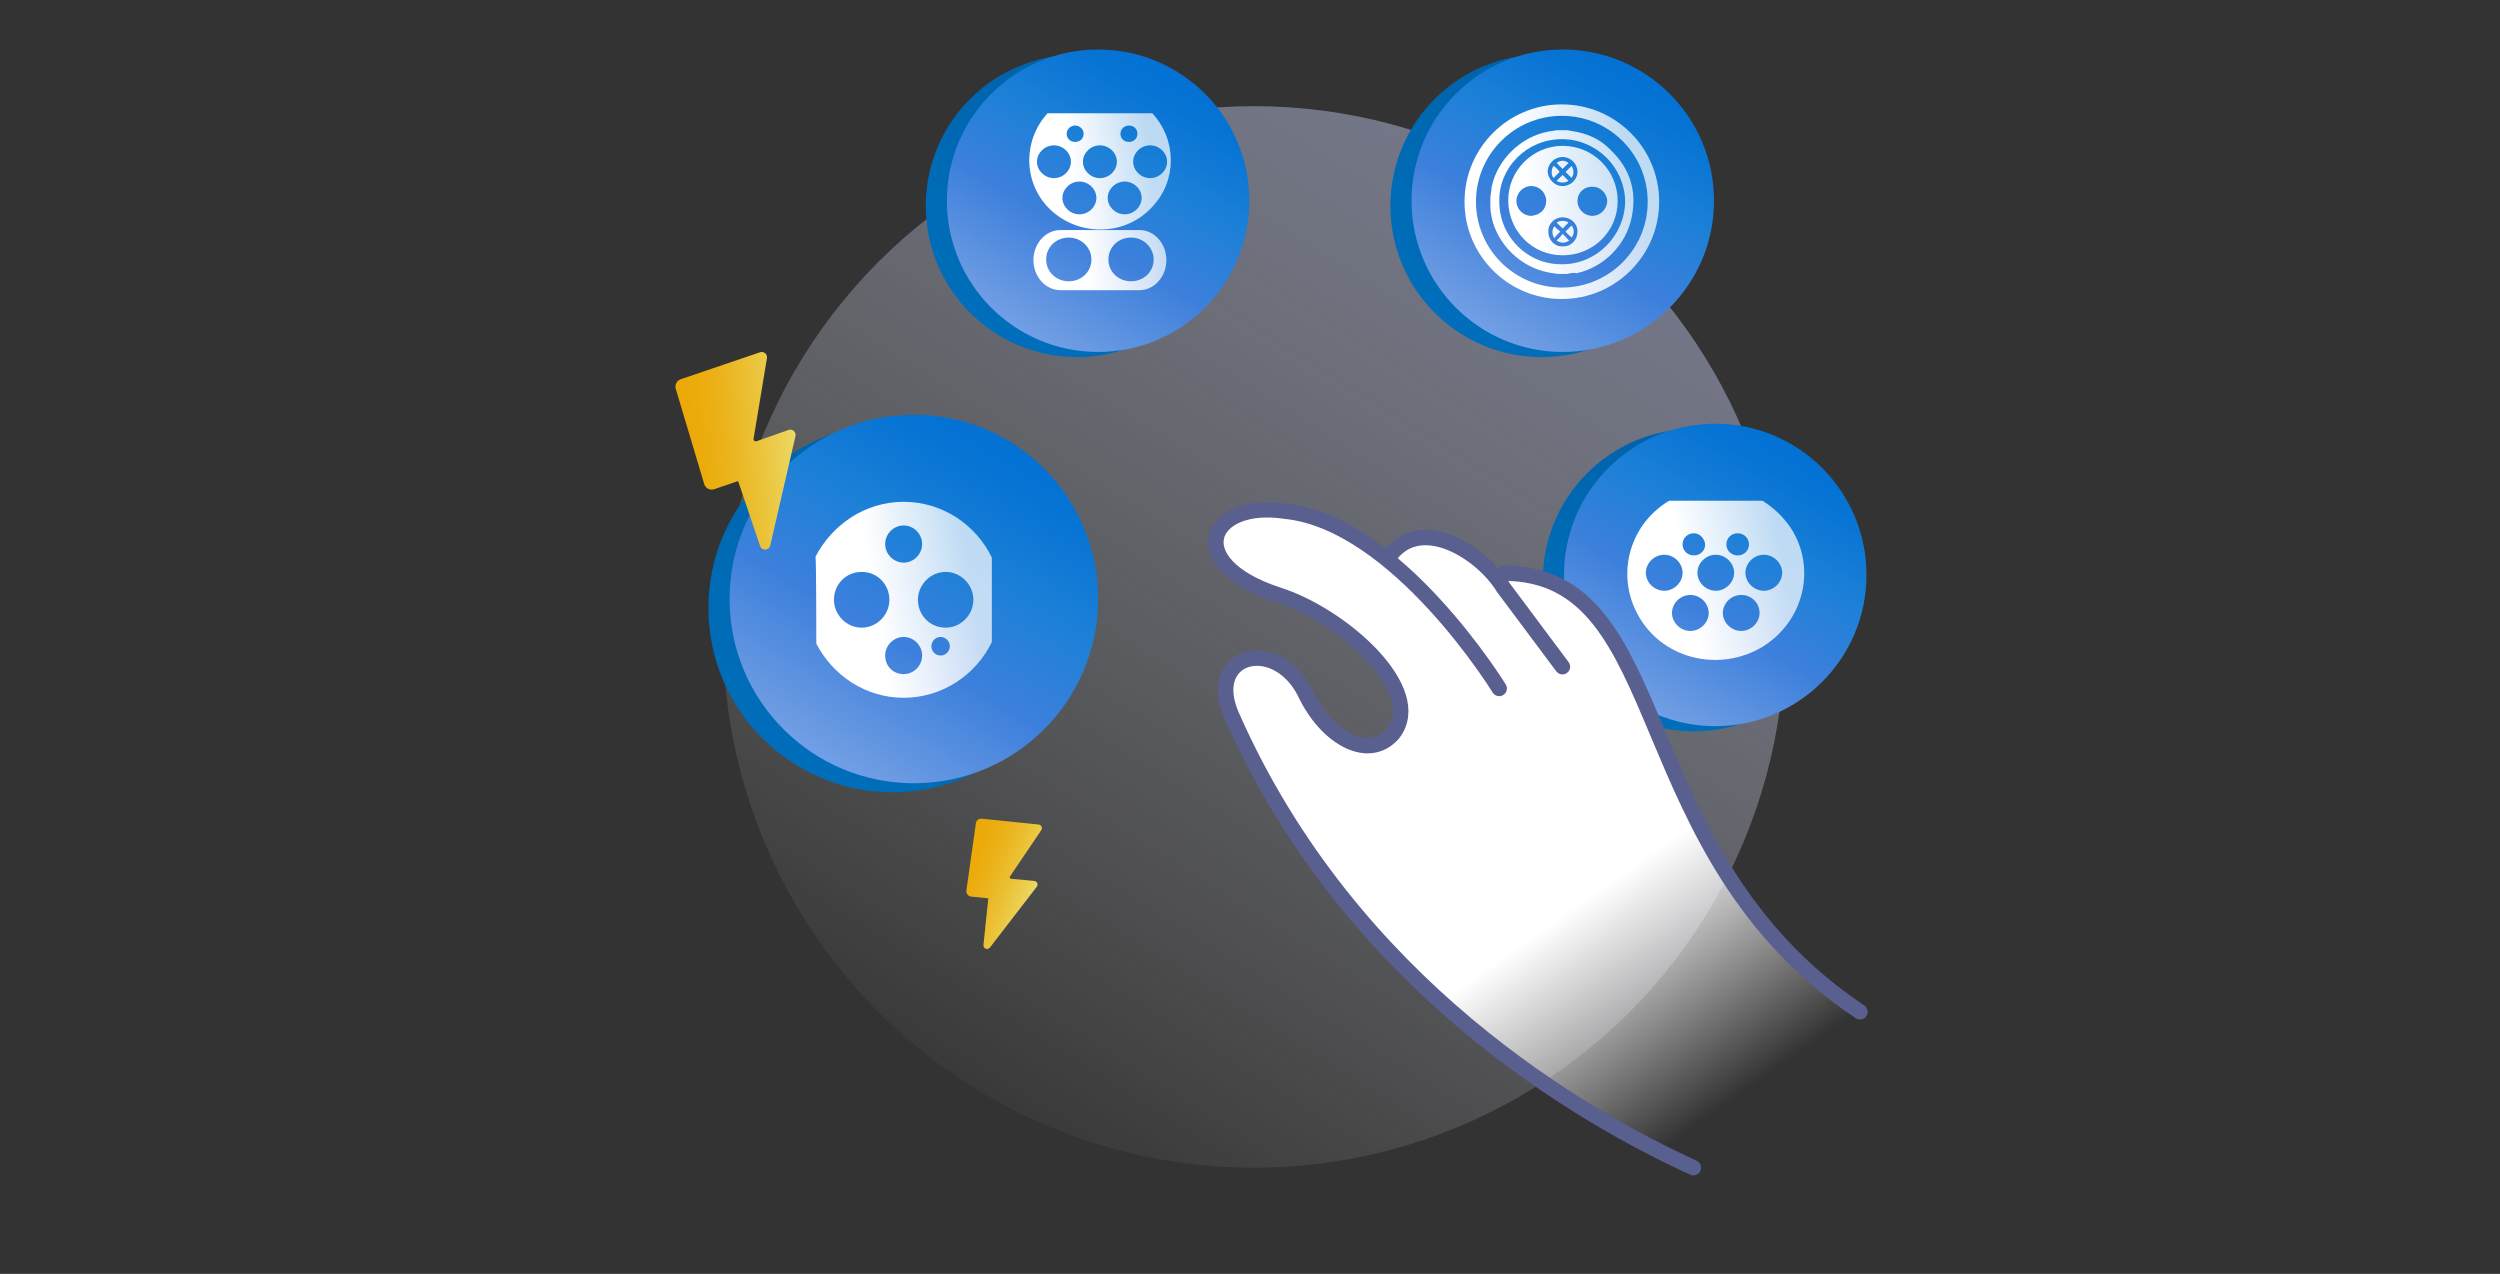
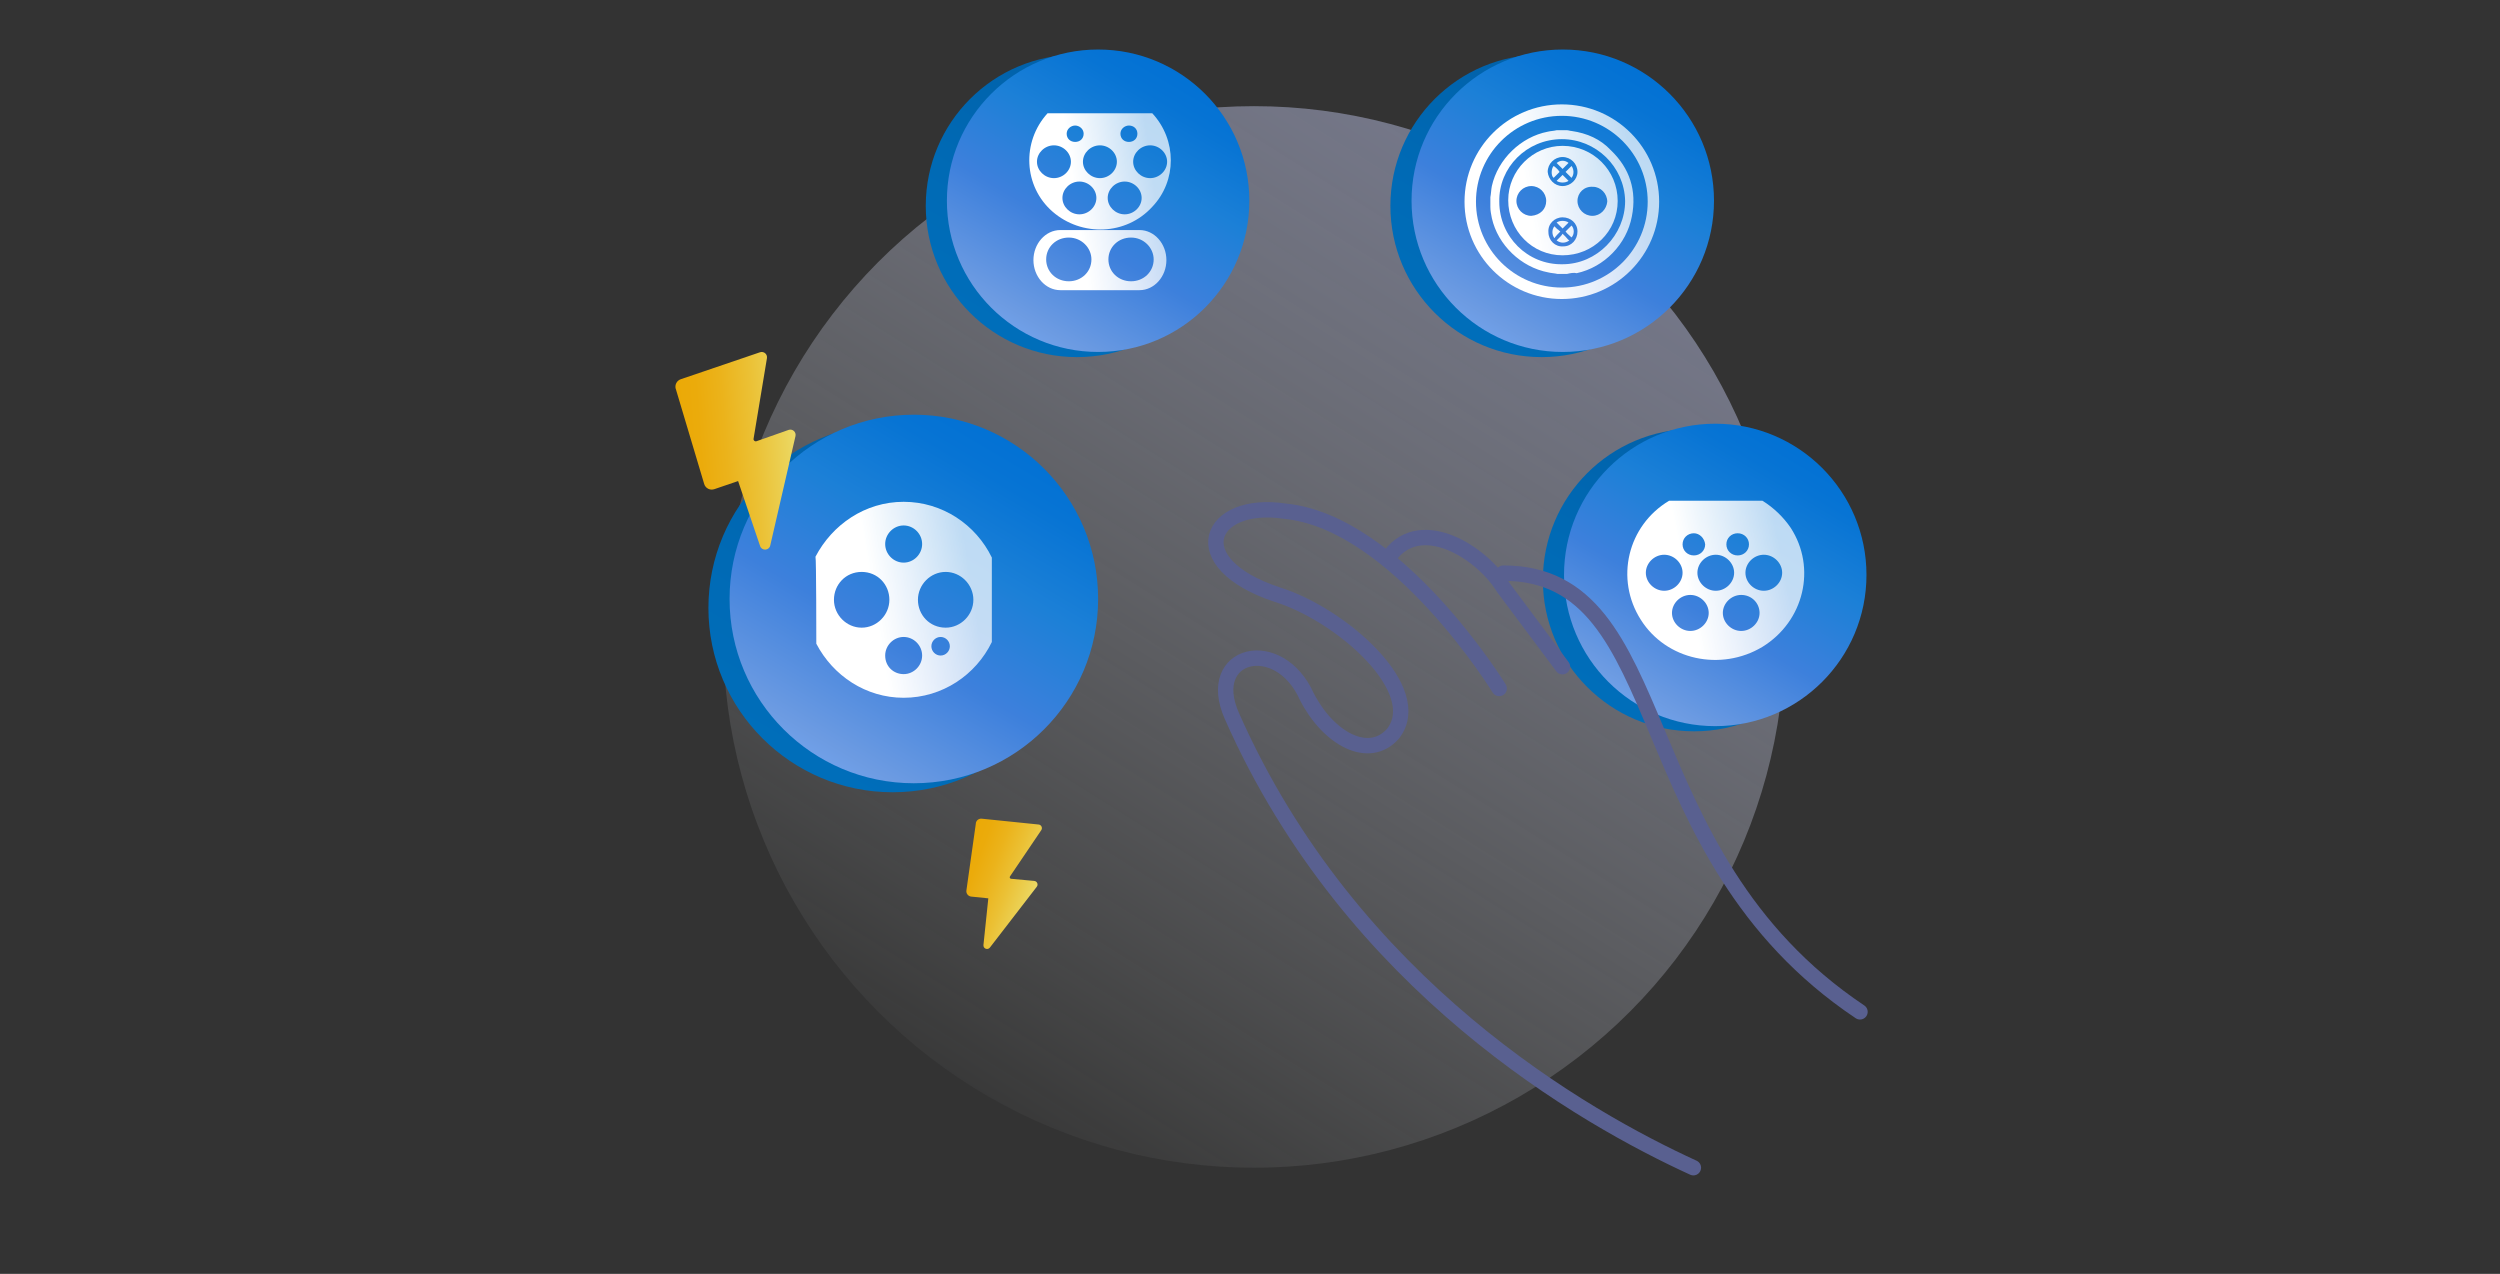
<svg xmlns="http://www.w3.org/2000/svg" width="314" height="160" viewBox="0 0 314 160" fill="none">
  <rect x="0" y="0" width="314" height="160" fill="#333333" stroke="none" />
  <circle cx="157.5" cy="80.001" r="66.667" fill="url(#paint0_linear_6006_128624)" />
  <path d="M112.122 99.507C124.904 99.507 135.267 89.144 135.267 76.362C135.267 63.579 124.904 53.217 112.122 53.217C99.339 53.217 88.977 63.579 88.977 76.362C88.977 89.144 99.339 99.507 112.122 99.507Z" fill="url(#paint1_linear_6006_128624)" />
  <path d="M114.779 98.376C127.561 98.376 137.924 88.014 137.924 75.231C137.924 62.448 127.561 52.086 114.779 52.086C101.996 52.086 91.634 62.448 91.634 75.231C91.634 88.014 101.996 98.376 114.779 98.376Z" fill="url(#paint2_linear_6006_128624)" />
  <path d="M135.27 44.854C145.759 44.854 154.263 36.35 154.263 25.861C154.263 15.371 145.759 6.867 135.27 6.867C124.78 6.867 116.276 15.371 116.276 25.861C116.276 36.35 124.78 44.854 135.27 44.854Z" fill="url(#paint3_linear_6006_128624)" />
  <path d="M137.924 44.206C148.414 44.206 156.917 35.702 156.917 25.212C156.917 14.722 148.414 6.219 137.924 6.219C127.434 6.219 118.931 14.722 118.931 25.212C118.931 35.702 127.434 44.206 137.924 44.206Z" fill="url(#paint4_linear_6006_128624)" />
  <path d="M193.627 44.854C204.117 44.854 212.621 36.35 212.621 25.861C212.621 15.371 204.117 6.867 193.627 6.867C183.137 6.867 174.634 15.371 174.634 25.861C174.634 36.35 183.137 44.854 193.627 44.854Z" fill="url(#paint5_linear_6006_128624)" />
  <path d="M196.284 44.206C206.774 44.206 215.278 35.702 215.278 25.212C215.278 14.722 206.774 6.219 196.284 6.219C185.795 6.219 177.291 14.722 177.291 25.212C177.291 35.702 185.795 44.206 196.284 44.206Z" fill="url(#paint6_linear_6006_128624)" />
  <path d="M212.779 91.854C223.268 91.854 231.772 83.35 231.772 72.861C231.772 62.371 223.268 53.867 212.779 53.867C202.289 53.867 193.785 62.371 193.785 72.861C193.785 83.35 202.289 91.854 212.779 91.854Z" fill="url(#paint7_linear_6006_128624)" />
  <path d="M215.436 91.204C225.926 91.204 234.429 82.7 234.429 72.21C234.429 61.72 225.926 53.217 215.436 53.217C204.946 53.217 196.442 61.72 196.442 72.21C196.442 82.7 204.946 91.204 215.436 91.204Z" fill="url(#paint8_linear_6006_128624)" />
  <path d="M113.5 87.64C108.753 87.64 104.639 84.882 102.529 80.85C102.529 80.85 102.529 70.029 102.424 69.923C104.533 65.892 108.647 63.027 113.5 63.027C118.352 63.027 122.571 65.892 124.575 70.029V80.638C122.571 84.776 118.352 87.64 113.5 87.64ZM118.774 78.835C120.672 78.835 122.255 77.243 122.255 75.334C122.255 73.424 120.672 71.833 118.774 71.833C116.875 71.833 115.293 73.424 115.293 75.334C115.293 77.243 116.77 78.835 118.774 78.835ZM108.225 78.835C110.124 78.835 111.706 77.243 111.706 75.334C111.706 73.424 110.23 71.833 108.225 71.833C106.221 71.833 104.744 73.424 104.744 75.334C104.744 77.243 106.327 78.835 108.225 78.835ZM113.5 70.666C114.765 70.666 115.82 69.605 115.82 68.332C115.82 67.059 114.765 65.998 113.5 65.998C112.234 65.998 111.179 67.059 111.179 68.332C111.179 69.605 112.234 70.666 113.5 70.666ZM113.5 84.67C114.765 84.67 115.82 83.609 115.82 82.336C115.82 81.063 114.765 80.002 113.5 80.002C112.234 80.002 111.179 81.063 111.179 82.336C111.179 83.715 112.234 84.67 113.5 84.67ZM118.141 82.336C118.774 82.336 119.301 81.805 119.301 81.169C119.301 80.532 118.774 80.002 118.141 80.002C117.508 80.002 116.981 80.532 116.981 81.169C116.981 81.805 117.508 82.336 118.141 82.336Z" fill="url(#paint9_linear_6006_128624)" />
  <path d="M195.232 29.916C195.419 29.636 195.699 29.355 195.98 29.075C195.886 29.028 195.816 28.958 195.758 28.899C195.699 28.841 195.652 28.794 195.606 28.794L195.232 28.42C194.857 28.887 194.951 29.542 195.232 29.916Z" fill="url(#paint10_linear_6006_128624)" />
  <path d="M196.26 28.7L197.008 27.952C196.634 27.672 195.886 27.672 195.512 27.952L196.26 28.7Z" fill="url(#paint11_linear_6006_128624)" />
  <path d="M195.512 30.197C195.98 30.571 196.634 30.571 197.102 30.197C196.981 30.136 196.899 30.037 196.806 29.924C196.755 29.862 196.701 29.795 196.634 29.729L196.26 29.355C196.167 29.542 195.98 29.729 195.886 29.823L195.512 30.197Z" fill="url(#paint12_linear_6006_128624)" />
  <path d="M197.095 29.557C197.188 29.639 197.285 29.725 197.383 29.823C197.757 29.449 197.757 28.7 197.383 28.326L196.634 29.075C196.757 29.258 196.919 29.401 197.095 29.557Z" fill="url(#paint13_linear_6006_128624)" />
  <path d="M196.26 21.967L195.512 22.715C195.886 22.995 196.634 22.995 197.008 22.715L196.26 21.967Z" fill="url(#paint14_linear_6006_128624)" />
  <path d="M197.383 22.341C197.757 21.873 197.663 21.219 197.383 20.845L196.634 21.593L197.383 22.341Z" fill="url(#paint15_linear_6006_128624)" />
  <path d="M196.26 21.219L197.008 20.47C196.541 20.096 195.98 20.096 195.512 20.47L196.26 21.219Z" fill="url(#paint16_linear_6006_128624)" />
  <path d="M195.886 21.593C195.699 21.312 195.419 21.032 195.138 20.845C194.857 21.125 194.764 22.06 195.138 22.341L195.886 21.593Z" fill="url(#paint17_linear_6006_128624)" />
  <path fill-rule="evenodd" clip-rule="evenodd" d="M196.26 32.067C200.095 32.067 203.181 29.075 203.181 25.24C203.181 21.406 200.095 18.319 196.26 18.319C192.519 18.319 189.433 21.406 189.433 25.146C189.433 28.981 192.426 32.067 196.26 32.067ZM200.001 27.11C198.972 27.11 198.131 26.269 198.131 25.24C198.131 24.211 198.972 23.37 200.095 23.463C201.03 23.463 201.872 24.305 201.872 25.334C201.778 26.269 201.03 27.11 200.001 27.11ZM192.332 23.37C193.361 23.37 194.203 24.211 194.203 25.24C194.203 26.269 193.455 27.017 192.332 27.11C191.304 27.11 190.462 26.269 190.462 25.24C190.462 24.211 191.304 23.37 192.332 23.37ZM194.483 29.168C194.39 28.139 195.232 27.297 196.26 27.297C197.289 27.297 198.131 28.046 198.131 29.075C198.131 30.103 197.383 30.945 196.354 30.945C195.325 31.038 194.483 30.197 194.483 29.168ZM198.131 21.593C198.131 22.528 197.289 23.37 196.26 23.37C195.232 23.37 194.483 22.528 194.39 21.593C194.39 20.564 195.232 19.722 196.26 19.722C197.289 19.722 198.131 20.564 198.131 21.593Z" fill="url(#paint18_linear_6006_128624)" />
  <path fill-rule="evenodd" clip-rule="evenodd" d="M195.606 34.405H196.821C197.195 34.312 197.663 34.218 198.037 34.312C201.498 33.563 204.303 30.664 204.958 27.204C205.613 23.931 204.677 21.125 202.339 18.881C201.03 17.478 199.347 16.73 197.383 16.449C197.289 16.449 197.195 16.425 197.102 16.402C197.008 16.379 196.915 16.355 196.821 16.355H195.512C195.325 16.402 195.138 16.425 194.951 16.449C194.764 16.472 194.577 16.496 194.39 16.542C191.023 17.197 188.124 20.003 187.376 23.37C187.329 23.603 187.305 23.837 187.282 24.071C187.259 24.305 187.235 24.539 187.189 24.772V25.988C187.189 26.456 187.282 26.923 187.376 27.391C188.124 30.758 191.023 33.563 194.483 34.218C194.67 34.265 194.857 34.288 195.044 34.312C195.232 34.335 195.419 34.358 195.606 34.405ZM188.311 25.334C188.217 21.032 191.771 17.478 196.167 17.478C200.469 17.478 204.023 20.938 204.116 25.24C204.116 29.542 200.562 33.19 196.26 33.19C191.865 33.283 188.311 29.729 188.311 25.334Z" fill="url(#paint19_linear_6006_128624)" />
  <path fill-rule="evenodd" clip-rule="evenodd" d="M196.167 13.111C189.416 13.111 183.944 18.583 183.944 25.334C183.944 32.084 189.416 37.556 196.167 37.556C202.917 37.556 208.389 32.084 208.389 25.334C208.389 18.583 202.917 13.111 196.167 13.111ZM185.382 25.334C185.382 19.378 190.211 14.549 196.167 14.549C202.123 14.549 206.951 19.378 206.951 25.334C206.951 31.29 202.123 36.118 196.167 36.118C190.211 36.118 185.382 31.29 185.382 25.334Z" fill="url(#paint20_linear_6006_128624)" />
  <path fill-rule="evenodd" clip-rule="evenodd" d="M144.723 14.223H131.576C128.289 17.826 128.555 23.403 132.197 26.578C135.84 29.752 141.436 29.581 144.723 25.977C147.832 22.717 147.832 17.569 144.723 14.223ZM136.017 20.314C136.017 19.199 136.994 18.255 138.149 18.255C139.304 18.255 140.281 19.199 140.281 20.314C140.281 21.43 139.304 22.374 138.149 22.374C136.994 22.374 136.017 21.43 136.017 20.314ZM130.243 20.314C130.243 19.199 131.22 18.255 132.375 18.255C133.53 18.255 134.507 19.199 134.507 20.314C134.507 21.43 133.53 22.374 132.375 22.374C131.22 22.374 130.243 21.43 130.243 20.314ZM139.127 24.862C139.127 23.746 140.104 22.803 141.259 22.803C142.413 22.803 143.391 23.746 143.391 24.862C143.391 25.977 142.413 26.921 141.259 26.921C140.104 26.921 139.127 25.977 139.127 24.862ZM133.441 24.862C133.441 23.746 134.418 22.803 135.573 22.803C136.728 22.803 137.705 23.746 137.705 24.862C137.705 25.977 136.728 26.921 135.573 26.921C134.418 26.921 133.441 25.977 133.441 24.862ZM142.325 20.314C142.325 19.199 143.302 18.255 144.457 18.255C145.612 18.255 146.589 19.199 146.589 20.314C146.589 21.43 145.612 22.374 144.457 22.374C143.302 22.374 142.325 21.43 142.325 20.314ZM140.726 16.797C140.726 16.196 141.259 15.767 141.792 15.767C142.413 15.767 142.858 16.196 142.858 16.797C142.858 17.397 142.413 17.826 141.792 17.826C141.17 17.826 140.726 17.397 140.726 16.797ZM133.974 16.797C133.974 16.196 134.507 15.767 135.04 15.767C135.573 15.767 136.106 16.196 136.106 16.797C136.106 17.397 135.662 17.826 135.04 17.826C134.418 17.826 133.974 17.397 133.974 16.797Z" fill="url(#paint21_linear_6006_128624)" />
  <path fill-rule="evenodd" clip-rule="evenodd" d="M143.125 28.895H133.175C131.31 28.895 129.799 30.61 129.799 32.67C129.799 34.729 131.31 36.445 133.175 36.445H143.125C144.99 36.445 146.5 34.729 146.5 32.67C146.5 30.61 144.99 28.895 143.125 28.895ZM131.398 32.584C131.398 31.04 132.642 29.838 134.241 29.838C135.84 29.838 137.084 31.125 137.084 32.584C137.084 34.128 135.84 35.33 134.241 35.33C132.642 35.33 131.398 34.128 131.398 32.584ZM139.216 32.584C139.216 31.04 140.46 29.838 142.059 29.838C143.658 29.838 144.901 31.125 144.901 32.584C144.901 34.128 143.658 35.33 142.059 35.33C140.46 35.33 139.216 34.128 139.216 32.584Z" fill="url(#paint22_linear_6006_128624)" />
  <path d="M221.356 62.889C222.776 63.759 224.018 64.977 224.905 66.282C228.188 71.329 226.591 78.03 221.356 81.249C216.122 84.382 209.29 82.903 206.096 77.856C202.814 72.722 204.411 66.021 209.645 62.889H221.356ZM209.024 69.676C207.782 69.676 206.718 70.72 206.718 71.939C206.718 73.157 207.782 74.201 209.024 74.201C210.266 74.201 211.331 73.157 211.331 71.939C211.331 70.72 210.266 69.676 209.024 69.676ZM215.501 69.676C214.259 69.676 213.194 70.72 213.194 71.939C213.194 73.157 214.259 74.201 215.501 74.201C216.743 74.201 217.807 73.157 217.807 71.939C217.807 70.72 216.743 69.676 215.501 69.676ZM221.534 69.676C220.292 69.676 219.227 70.72 219.227 71.939C219.227 73.157 220.292 74.201 221.534 74.201C222.776 74.201 223.84 73.157 223.84 71.939C223.84 70.72 222.776 69.676 221.534 69.676ZM218.695 74.723C217.453 74.723 216.388 75.767 216.388 76.986C216.388 78.204 217.453 79.248 218.695 79.248C219.937 79.248 221.001 78.204 221.001 76.986C221.001 75.767 220.025 74.723 218.695 74.723ZM212.307 74.723C211.065 74.723 210 75.767 210 76.986C210 78.204 211.065 79.248 212.307 79.248C213.549 79.248 214.614 78.204 214.614 76.986C214.614 75.767 213.549 74.723 212.307 74.723ZM212.75 66.978C211.952 66.978 211.331 67.588 211.331 68.371C211.331 69.154 211.952 69.763 212.75 69.763C213.549 69.763 214.17 69.154 214.17 68.371C214.081 67.588 213.46 66.978 212.75 66.978ZM218.251 66.978C217.453 66.978 216.832 67.588 216.832 68.371C216.832 69.154 217.453 69.763 218.251 69.763C219.05 69.763 219.671 69.154 219.671 68.371C219.671 67.588 219.05 66.978 218.251 66.978Z" fill="url(#paint23_linear_6006_128624)" />
  <path d="M84.882 48.855L88.445 60.787C88.603 61.324 89.181 61.621 89.707 61.444L92.705 60.421L95.466 68.58C95.678 69.218 96.59 69.169 96.742 68.517L99.912 54.777C100.029 54.262 99.541 53.823 99.045 53.997L95.013 55.418C94.814 55.484 94.615 55.323 94.647 55.11L96.328 44.987C96.412 44.488 95.935 44.082 95.46 44.243L85.504 47.631C84.999 47.803 84.724 48.343 84.874 48.855H84.879H84.882Z" fill="url(#paint24_linear_6006_128624)" />
  <path d="M122.569 103.413L121.38 111.841C121.325 112.22 121.598 112.57 121.977 112.611L124.132 112.831L123.521 118.688C123.472 119.146 124.05 119.375 124.331 119.013L130.218 111.378C130.439 111.091 130.259 110.679 129.902 110.644L126.991 110.376C126.849 110.36 126.773 110.202 126.852 110.082L130.783 104.269C130.976 103.983 130.796 103.595 130.455 103.56L123.3 102.826C122.938 102.788 122.613 103.044 122.561 103.407H122.564L122.569 103.413Z" fill="url(#paint25_linear_6006_128624)" />
-   <path d="M190.674 72.09L188.82 71.987C185.174 68.213 177.715 65.042 174.13 69.638L173.525 70.115C169.678 67.034 165.332 64.624 160.859 64.176C151.238 62.717 147.844 70.679 159.883 74.657C167.983 77.187 180.804 87.753 173.528 92.677C171.161 94.312 168.723 94.778 162.33 85.535C159.02 80.164 150.133 83.368 155.165 91.985C174.624 126.655 199.175 140.689 212.682 146.667C218.268 144.582 218.206 144.054 223.091 140.952C227.65 138.055 231.038 130.753 234.834 127.089C204.51 107.195 209.773 72.844 190.674 72.093V72.09Z" fill="url(#paint26_linear_6006_128624)" />
  <path d="M233.615 127.086C203.735 107.118 210.628 71.986 188.82 71.986" stroke="#596090" stroke-width="1.933" stroke-linecap="round" stroke-linejoin="round" />
  <path d="M196.242 83.738L188.838 73.826C186.115 69.363 178.578 64.663 174.675 69.67" stroke="#596090" stroke-width="1.933" stroke-linecap="round" stroke-linejoin="round" />
  <path d="M188.299 86.472C188.299 86.472 175.49 65.612 161.405 64.206C151.787 62.746 148.393 70.708 160.429 74.687C168.528 77.214 179.237 86.704 174.957 92.158C171.946 95.556 166.866 92.816 164.137 87.495C160.65 79.698 151.199 81.938 154.716 89.91C169.712 123.891 199.143 140.462 212.688 146.664" stroke="#596090" stroke-width="1.933" stroke-linecap="round" stroke-linejoin="round" />
  <defs>
    <linearGradient id="paint0_linear_6006_128624" x1="198.38" y1="24.655" x2="121.651" y2="146.667" gradientUnits="userSpaceOnUse">
      <stop stop-color="#A8ADCE" stop-opacity="0.56" />
      <stop offset="1" stop-color="#F1F4F5" stop-opacity="0" />
    </linearGradient>
    <linearGradient id="paint1_linear_6006_128624" x1="125.147" y1="54.272" x2="95.916" y2="103.841" gradientUnits="userSpaceOnUse">
      <stop stop-color="#015EA6" />
      <stop offset="0.54" stop-color="#006AB5" />
      <stop offset="1" stop-color="#0070BD" />
    </linearGradient>
    <linearGradient id="paint2_linear_6006_128624" x1="127.804" y1="53.142" x2="98.573" y2="102.713" gradientUnits="userSpaceOnUse">
      <stop stop-color="#0070D4" />
      <stop offset="0.13" stop-color="#0774D4" />
      <stop offset="0.32" stop-color="#1C80D7" />
      <stop offset="0.55" stop-color="#3D80DC" />
      <stop offset="0.81" stop-color="#6C9BE2" />
      <stop offset="1" stop-color="#80B3FF" />
    </linearGradient>
    <linearGradient id="paint3_linear_6006_128624" x1="145.957" y1="7.735" x2="121.969" y2="48.414" gradientUnits="userSpaceOnUse">
      <stop stop-color="#015EA6" />
      <stop offset="0.54" stop-color="#006AB5" />
      <stop offset="1" stop-color="#0070BD" />
    </linearGradient>
    <linearGradient id="paint4_linear_6006_128624" x1="148.614" y1="7.083" x2="124.626" y2="47.763" gradientUnits="userSpaceOnUse">
      <stop stop-color="#0070D4" />
      <stop offset="0.13" stop-color="#0774D4" />
      <stop offset="0.32" stop-color="#1C80D7" />
      <stop offset="0.55" stop-color="#3D80DC" />
      <stop offset="0.81" stop-color="#6C9BE2" />
      <stop offset="1" stop-color="#80B3FF" />
    </linearGradient>
    <linearGradient id="paint5_linear_6006_128624" x1="204.317" y1="7.735" x2="180.329" y2="48.414" gradientUnits="userSpaceOnUse">
      <stop stop-color="#015EA6" />
      <stop offset="0.54" stop-color="#006AB5" />
      <stop offset="1" stop-color="#0070BD" />
    </linearGradient>
    <linearGradient id="paint6_linear_6006_128624" x1="206.972" y1="7.083" x2="182.987" y2="47.763" gradientUnits="userSpaceOnUse">
      <stop stop-color="#0070D4" />
      <stop offset="0.13" stop-color="#0774D4" />
      <stop offset="0.32" stop-color="#1C80D7" />
      <stop offset="0.55" stop-color="#3D80DC" />
      <stop offset="0.81" stop-color="#6C9BE2" />
      <stop offset="1" stop-color="#80B3FF" />
    </linearGradient>
    <linearGradient id="paint7_linear_6006_128624" x1="223.469" y1="54.735" x2="199.481" y2="95.414" gradientUnits="userSpaceOnUse">
      <stop stop-color="#015EA6" />
      <stop offset="0.54" stop-color="#006AB5" />
      <stop offset="1" stop-color="#0070BD" />
    </linearGradient>
    <linearGradient id="paint8_linear_6006_128624" x1="226.123" y1="54.081" x2="202.135" y2="94.761" gradientUnits="userSpaceOnUse">
      <stop stop-color="#0070D4" />
      <stop offset="0.13" stop-color="#0774D4" />
      <stop offset="0.32" stop-color="#1C80D7" />
      <stop offset="0.55" stop-color="#3D80DC" />
      <stop offset="0.81" stop-color="#6C9BE2" />
      <stop offset="1" stop-color="#80B3FF" />
    </linearGradient>
    <linearGradient id="paint9_linear_6006_128624" x1="109.828" y1="77.745" x2="122.486" y2="75.702" gradientUnits="userSpaceOnUse">
      <stop offset="0.02" stop-color="white" />
      <stop offset="1" stop-color="white" stop-opacity="0.72" />
    </linearGradient>
    <linearGradient id="paint10_linear_6006_128624" x1="192.115" y1="27.729" x2="206" y2="25.238" gradientUnits="userSpaceOnUse">
      <stop offset="0.02" stop-color="white" />
      <stop offset="1" stop-color="white" stop-opacity="0.72" />
    </linearGradient>
    <linearGradient id="paint11_linear_6006_128624" x1="192.115" y1="27.729" x2="206" y2="25.238" gradientUnits="userSpaceOnUse">
      <stop offset="0.02" stop-color="white" />
      <stop offset="1" stop-color="white" stop-opacity="0.72" />
    </linearGradient>
    <linearGradient id="paint12_linear_6006_128624" x1="192.115" y1="27.729" x2="206" y2="25.238" gradientUnits="userSpaceOnUse">
      <stop offset="0.02" stop-color="white" />
      <stop offset="1" stop-color="white" stop-opacity="0.72" />
    </linearGradient>
    <linearGradient id="paint13_linear_6006_128624" x1="192.115" y1="27.729" x2="206" y2="25.238" gradientUnits="userSpaceOnUse">
      <stop offset="0.02" stop-color="white" />
      <stop offset="1" stop-color="white" stop-opacity="0.72" />
    </linearGradient>
    <linearGradient id="paint14_linear_6006_128624" x1="192.115" y1="27.729" x2="206" y2="25.238" gradientUnits="userSpaceOnUse">
      <stop offset="0.02" stop-color="white" />
      <stop offset="1" stop-color="white" stop-opacity="0.72" />
    </linearGradient>
    <linearGradient id="paint15_linear_6006_128624" x1="192.115" y1="27.729" x2="206" y2="25.238" gradientUnits="userSpaceOnUse">
      <stop offset="0.02" stop-color="white" />
      <stop offset="1" stop-color="white" stop-opacity="0.72" />
    </linearGradient>
    <linearGradient id="paint16_linear_6006_128624" x1="192.115" y1="27.729" x2="206" y2="25.238" gradientUnits="userSpaceOnUse">
      <stop offset="0.02" stop-color="white" />
      <stop offset="1" stop-color="white" stop-opacity="0.72" />
    </linearGradient>
    <linearGradient id="paint17_linear_6006_128624" x1="192.115" y1="27.729" x2="206" y2="25.238" gradientUnits="userSpaceOnUse">
      <stop offset="0.02" stop-color="white" />
      <stop offset="1" stop-color="white" stop-opacity="0.72" />
    </linearGradient>
    <linearGradient id="paint18_linear_6006_128624" x1="192.115" y1="27.729" x2="206" y2="25.238" gradientUnits="userSpaceOnUse">
      <stop offset="0.02" stop-color="white" />
      <stop offset="1" stop-color="white" stop-opacity="0.72" />
    </linearGradient>
    <linearGradient id="paint19_linear_6006_128624" x1="192.115" y1="27.729" x2="206" y2="25.238" gradientUnits="userSpaceOnUse">
      <stop offset="0.02" stop-color="white" />
      <stop offset="1" stop-color="white" stop-opacity="0.72" />
    </linearGradient>
    <linearGradient id="paint20_linear_6006_128624" x1="192.115" y1="27.729" x2="206" y2="25.238" gradientUnits="userSpaceOnUse">
      <stop offset="0.02" stop-color="white" />
      <stop offset="1" stop-color="white" stop-opacity="0.72" />
    </linearGradient>
    <linearGradient id="paint21_linear_6006_128624" x1="135.219" y1="27.511" x2="145.433" y2="26.046" gradientUnits="userSpaceOnUse">
      <stop offset="0.02" stop-color="white" />
      <stop offset="1" stop-color="white" stop-opacity="0.72" />
    </linearGradient>
    <linearGradient id="paint22_linear_6006_128624" x1="135.219" y1="27.511" x2="145.433" y2="26.046" gradientUnits="userSpaceOnUse">
      <stop offset="0.02" stop-color="white" />
      <stop offset="1" stop-color="white" stop-opacity="0.72" />
    </linearGradient>
    <linearGradient id="paint23_linear_6006_128624" x1="211.817" y1="74.848" x2="224.349" y2="72.351" gradientUnits="userSpaceOnUse">
      <stop offset="0.02" stop-color="white" />
      <stop offset="1" stop-color="white" stop-opacity="0.72" />
    </linearGradient>
    <linearGradient id="paint24_linear_6006_128624" x1="85.453" y1="57.48" x2="100.013" y2="56.375" gradientUnits="userSpaceOnUse">
      <stop stop-color="#EBA906" />
      <stop offset="0.18" stop-color="#EBAB0B" />
      <stop offset="0.4" stop-color="#EBB31B" />
      <stop offset="0.65" stop-color="#EBC135" />
      <stop offset="0.92" stop-color="#EBD359" />
      <stop offset="1" stop-color="#ECDA66" />
    </linearGradient>
    <linearGradient id="paint25_linear_6006_128624" x1="120.558" y1="108.888" x2="129.922" y2="112.352" gradientUnits="userSpaceOnUse">
      <stop stop-color="#EBA906" />
      <stop offset="0.18" stop-color="#EBAB0B" />
      <stop offset="0.4" stop-color="#EBB31B" />
      <stop offset="0.65" stop-color="#EBC135" />
      <stop offset="0.92" stop-color="#EBD359" />
      <stop offset="1" stop-color="#ECDA66" />
    </linearGradient>
    <linearGradient id="paint26_linear_6006_128624" x1="199.5" y1="112.667" x2="217.498" y2="138.214" gradientUnits="userSpaceOnUse">
      <stop stop-color="white" />
      <stop offset="1" stop-color="white" stop-opacity="0" />
    </linearGradient>
  </defs>
</svg>